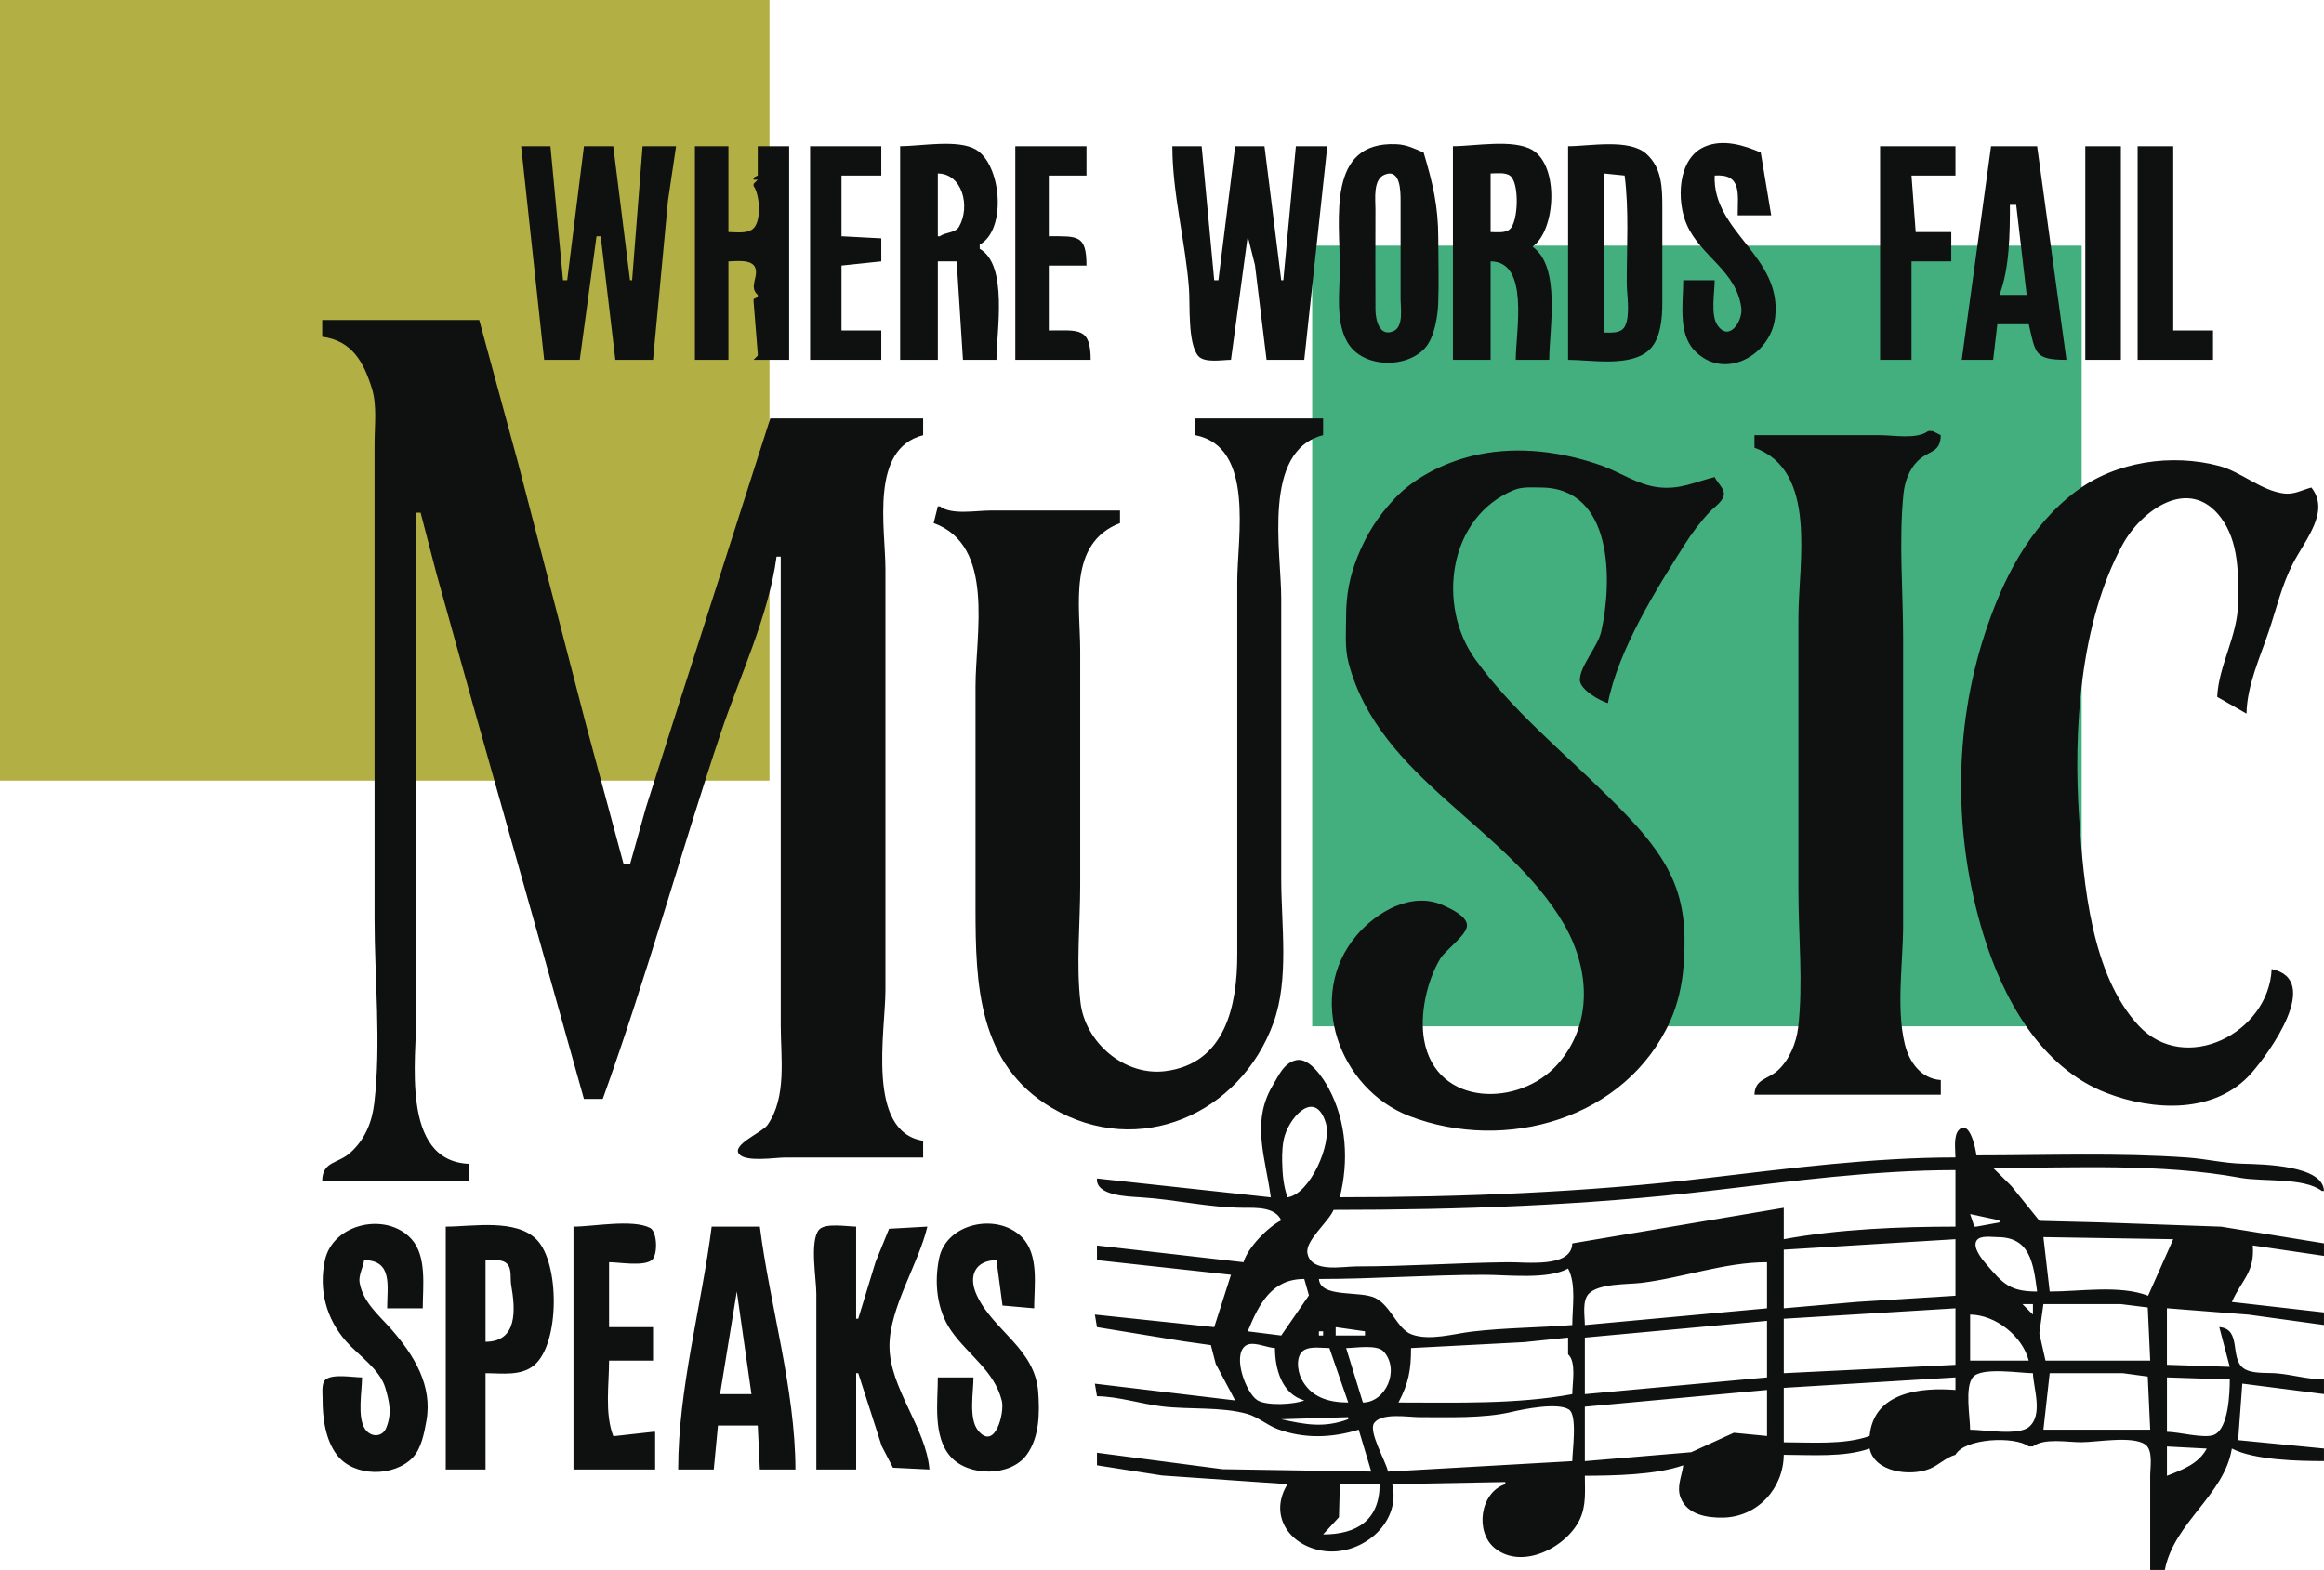
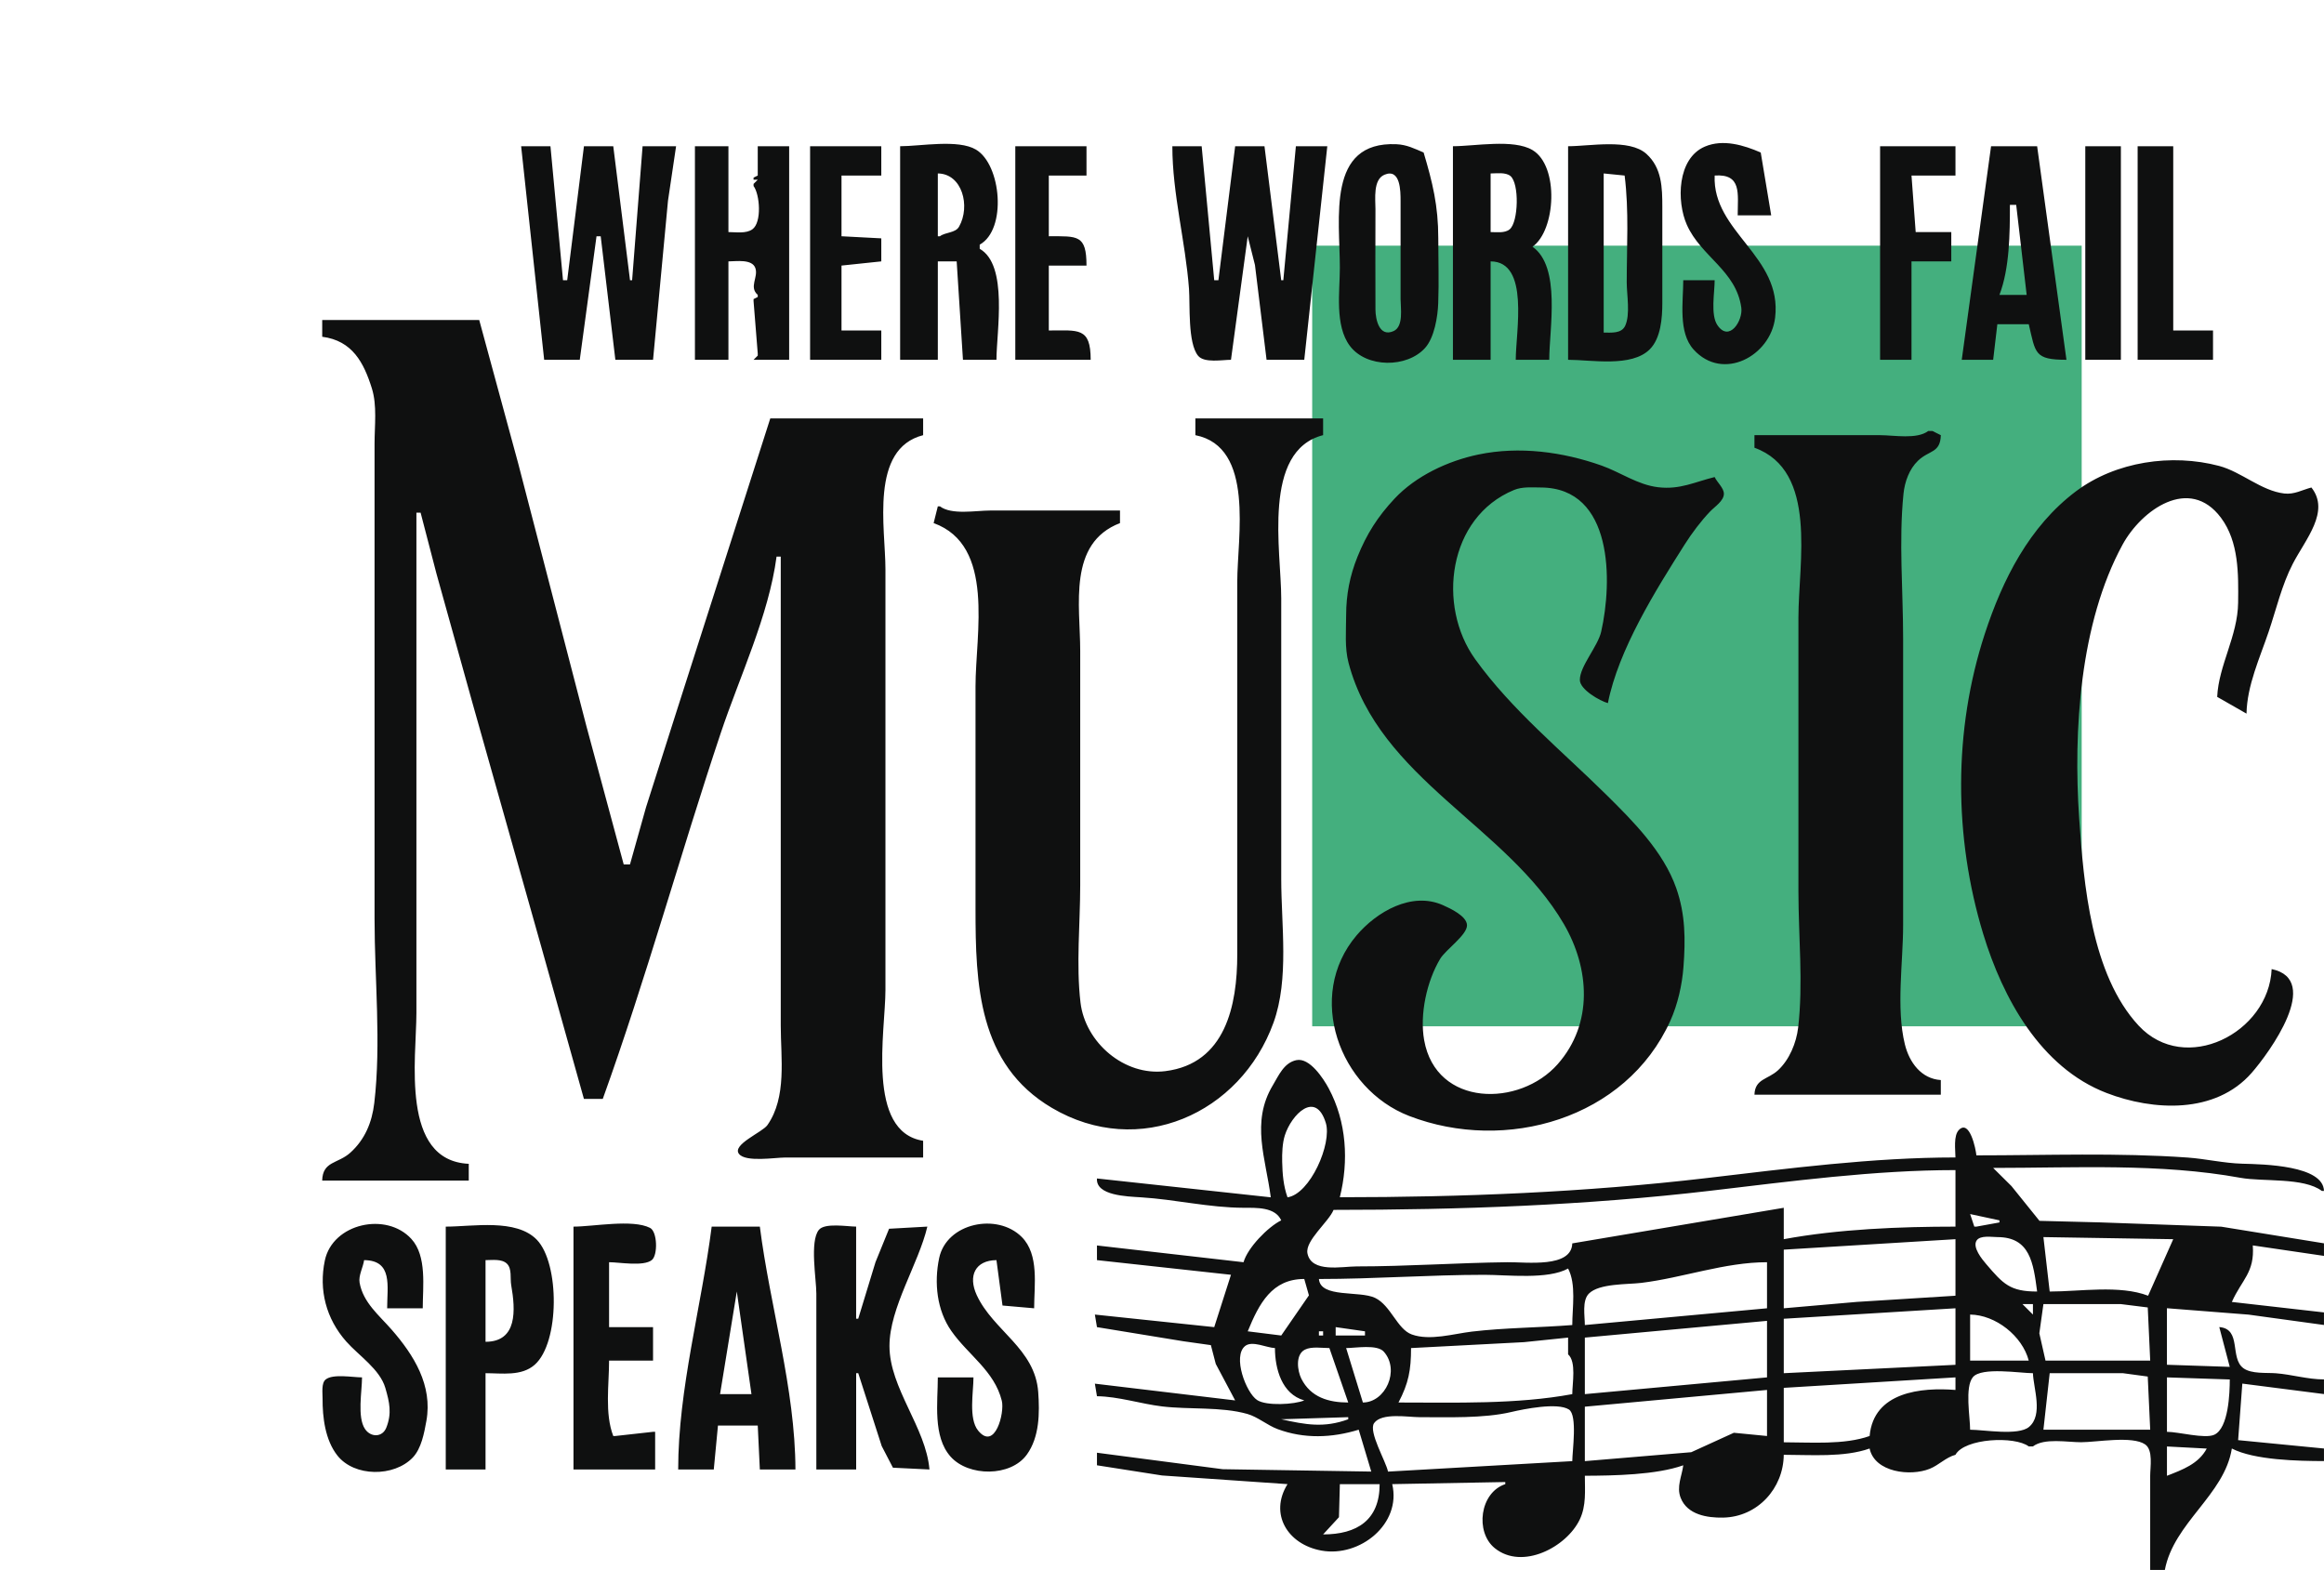
<svg xmlns="http://www.w3.org/2000/svg" id="Layer_1" data-name="Layer 1" viewBox="0 0 832.41 562.38">
  <defs>
    <style> .cls-1 { fill: #44af7e; } .cls-2 { fill: #0f1010; } .cls-3 { fill: #b2af44; } </style>
  </defs>
-   <rect class="cls-3" width="275.62" height="279.62" />
  <rect class="cls-1" x="470" y="88" width="275.62" height="279.62" />
  <path class="cls-2" d="M494.16,531.63c0,12.87-8.1,18-20.25,18l5.68-6.17.32-11.83h14.25ZM790.41,518.88c-2.94,5.51-8.75,7.59-14.25,9.75v-10.5l14.25.75M482.91,507.63v.75c-8.67,3.18-15.29,1.95-24,0l24-.75M563.16,523.38l-66,3.75c-.71-3.63-7.14-14.37-4.97-17.39,2.75-3.81,12.17-2.11,16.22-2.11,10.15,0,23.02.48,32.87-1.84,4.46-1.05,16.6-3.52,20.68-.9,3.12,2,1.2,15.01,1.2,18.49M632.91,497.88v16.5l-11.87-1.16-15.26,6.96-38.12,3.2v-19.5l65.25-6M798.66,494.13c0,4.75-.41,17.46-5.56,19.8-3.39,1.54-12.79-1.05-16.94-1.05v-19.5l22.5.75M700.41,493.38v4.5c-12.21-.96-29.32.61-30.75,16.5-9.08,3.24-21.11,2.25-30.75,2.25v-19.5l61.5-3.75M770.16,512.13h-38.25l2.25-20.25h26.25l8.87,1.2.88,19.05M728.16,491.88c.15,5.28,3.77,14.95-1.42,19.26-3.88,3.22-16.16.99-21.08.99,0-4.5-1.98-15.25.99-18.83,3.1-3.73,16.94-1.42,21.51-1.42M488.16,502.38l-6-19.5c3.33,0,11.1-1.43,13.51,1.31,5.86,6.66.56,18.16-7.51,18.19M476.16,482.88l6.75,19.5c-6.98,0-13.45-1.84-16.8-8.54-1.37-2.75-2.25-8.6,1.29-10.4,2.39-1.21,6.15-.56,8.76-.56M456.66,482.88c.02,7.38,2.41,16.46,10.5,18.75-3.5,1.47-13.58,2.05-16.88-.13-4-2.65-8.86-15.68-4.31-19.35,2.54-2.05,7.75.64,10.69.73M561.66,479.13v6c3.02,2.64,1.5,10.43,1.5,14.25-19.94,3.7-41.91,3-62.25,3,3.62-6.9,4.5-11.62,4.5-19.5l40.5-2.12,15.75-1.63M473.91,476.88v1.5h-1.5v-1.5h1.5M488.91,476.88v1.5h-10.5v-3l10.5,1.5M632.91,473.13v20.25l-65.25,6v-20.25l65.25-6M726.66,487.38h-21v-16.5c9.11.1,18.69,7.65,21,16.5M700.41,468.63v20.25l-61.5,3v-19.5l61.5-3.75M770.16,487.38h-37.5l-2.21-9.78,1.46-10.47h27.75l9.62,1.2.88,19.05M728.16,467.13v3.75l-3.75-3.75h3.75M263.91,462.63l5.25,36.75h-11.25l6-36.75M467.16,458.13l1.67,5.87-9.92,14.38-12-1.5c4.09-9.98,8.68-18.75,20.25-18.75M561.66,454.38c2.97,5.71,1.5,13.94,1.5,20.25-11.99.95-24.07.95-35.97,2.35-6.46.76-15.04,3.38-21.53,1.02-5.22-1.9-7.47-10.36-13.12-13.09-5.57-2.69-19.58.14-20.13-6.77,19.76,0,39.75-1.5,59.25-1.5,8.27,0,22.75,1.78,30-2.25M632.91,452.13v16.5l-65.25,6c0-3.23-1.05-8.7,1.42-11.23,3.65-3.73,13.93-3.27,18.8-3.87,14.96-1.83,29.84-7.4,45.03-7.4M463.91,452.63l-.25.5.25-.5M173.91,480.63v-29.25c2.36,0,5.86-.53,7.69,1.3s1.08,5.22,1.5,7.63c1.57,8.95,2.28,20.31-9.19,20.32M700.41,443.88v20.25l-35.28,2.21-26.22,2.29v-21l61.5-3.75M778.41,443.88l-9,20.25c-10.2-3.91-24.39-1.5-35.25-1.5l-2.25-19.5,46.5.75M729.66,462.63c-9.72,0-12.14-2.7-18.25-9.84-1.47-1.71-5.03-6.04-3.41-8.46,1.29-1.93,5.46-1.2,7.41-1.2,11.72,0,12.9,9.25,14.25,19.5M292.41,526.38h14.25v-34.5h.75l8.4,26.1,4.02,7.75,13.08.64c-1.24-15.02-14.32-29.14-14.32-44.25,0-13.7,10.41-29.39,13.57-42.75l-13.71.77-4.87,11.97-6.18,20.26h-.75v-33c-3.09,0-11.26-1.46-13.37,1.2-3.3,4.16-.88,17.59-.88,22.8v63M254.91,439.38c-3.64,28.57-12,58.14-12,87h12.75l1.5-15.75h14.25l.75,15.75h12.75c-.08-28.93-9.11-58.41-12.75-87h-17.25M205.41,439.38v87h29.25v-13.5h-.75l-13.5,1.5h-.75c-3.11-8.1-1.5-18.4-1.5-27h15.75v-12h-15.75v-23.25c3.71,0,12.3,1.6,15.3-.77,2.22-1.76,2.01-10.19-.62-11.53-6.3-3.2-20.34-.45-27.43-.45M159.66,439.38v87h14.25v-34.5c5.81,0,12.89,1.16,17.62-3.03,8.98-7.96,8.94-36.25.78-44.74-7.41-7.71-23.02-4.73-32.65-4.73M348.66,493.38h-12.75c0,8.86-1.87,21.17,4.58,28.4,6.41,7.19,21.51,7.3,27.31-.75,4.55-6.3,4.6-14.96,4.07-22.37-1.12-15.62-16.12-21.98-22.02-34.74-3.21-6.96-.5-12.47,7.06-12.54l2.17,16.26,11.33.99c0-8.11,1.88-19.22-4.45-25.55-8.75-8.75-26.91-5.07-29.57,7.57-1.86,8.84-.83,18.71,4.38,26.13,6.05,8.63,15.39,14.25,18.06,24.97,1.07,4.29-2.45,18.08-8.48,10.69-3.5-4.29-1.67-13.86-1.67-19.07M129.66,493.38c-3.22,0-10.44-1.36-13.03.77-1.59,1.3-1.07,4.89-1.09,6.73-.05,6.79.93,14.93,5.29,20.47,6.07,7.73,20.27,7.76,26.99.77,3.11-3.23,4.13-8.87,4.9-13.12,2.31-12.76-4.5-23.62-12.43-32.71-4.47-5.13-10.23-9.7-11.49-16.84-.45-2.55,1.26-5.5,1.62-8.07,10.36.09,8.25,9.35,8.25,17.25h12.75c0-7.65,1.56-18.68-4.07-24.84-8.94-9.81-28.2-5.6-31,7.72-2.22,10.56.46,20.87,7.67,29.02,4.43,5.02,12.05,9.92,14,16.63,1.5,5.15,2.38,9.08.36,14.2-1.39,3.54-5.56,3.59-7.64.51-2.86-4.24-1.07-13.53-1.07-18.49M716.16,437.13v.75l-8.25,1.5h-.75l-1.5-4.5,10.5,2.25M700.41,419.13v20.25c-19.85,0-41.97.88-61.5,4.5v-11.25l-75.75,12.75c-.27,8.9-16.35,6.66-23.25,6.75-17.99.21-35.84,1.5-54,1.5-5.25,0-16.21,2.42-17.61-4.68-.89-4.54,7.58-11.24,9.36-15.57,45.2,0,90.28-1.6,134.97-6.85,28.84-3.39,58.7-7.4,87.78-7.4M461.16,428.88c-1.48-4.13-1.81-8.36-1.91-12.75-.07-2.91.07-6.65.95-9.43,2.32-7.34,10.99-16.34,14.67-4.5,2.31,7.44-5.64,25.53-13.71,26.68M455.16,428.88l-62.25-6.75c-.47,6.16,10.84,6.44,15.76,6.75,12.41.77,24.3,3.7,36.74,3.75,4.7.02,11.28-.32,13.5,4.5-4.78,2.36-12.06,9.84-13.5,15l-52.5-6v5.25l48,5.25-6,18.75-42.75-4.5.75,4.5,30.88,5.05,9.92,1.4,1.75,6.72,6.95,13.08-50.25-6,.75,4.5c7.72.09,15.66,2.73,23.32,3.65,9.78,1.18,21.14.04,30.55,2.7,3.74,1.06,7.1,4.04,10.84,5.43,9.51,3.54,19.44,3.16,29.04.21l4.5,15-53.22-.85-45.03-5.9v4.5l23.32,3.65,44.93,3.1c-6.62,10.65,0,21.59,12.13,23.8,13.77,2.51,28.76-9.55,25.37-23.8l40.5-.75v.75c-9.12,3-10.91,17.14-3.77,22.93,9.85,7.98,25.75-.38,30.45-10.28,2.37-4.99,1.82-10.27,1.82-15.65,10.3-.04,25.55-.29,35.25-3.75-.5,3.92-2.5,7.67-.93,11.67,2.39,6.07,9.52,7.17,15.17,7.07,12.37-.21,21.66-10.5,21.75-22.5,9.64,0,21.67.99,30.75-2.25,1.82,8.57,14.62,10.05,21.52,7.27,3.32-1.34,5.75-4.07,9.23-5.02,3.28-5.96,21.26-6.78,26.25-3h1.5c4.07-3.09,12.28-1.5,17.25-1.5,5.5,0,18.34-2.39,22.93.77,2.95,2.03,1.82,8.16,1.82,11.23v33.75h5.25c3.21-16.96,21.36-26.86,24-43.5,8.02,4.17,23.91,4.49,33,4.5v-4.5l-30.75-3,1.5-20.25,29.25,3.75v-5.25c-5.95-.02-11.49-1.77-17.28-2.21-3.35-.25-8.69.28-11.54-1.78-5.05-3.64-.54-14.11-8.68-14.76l3.75,14.25-22.5-.75v-20.25l29.24,2.29,27.01,3.71v-4.5l-33-3.75c3.56-8,8.24-10.53,7.5-20.25l25.5,3.75v-4.5l-36.78-5.96-43.47-1.54-21.65-.55-10.03-12.45-6.57-6.51c29.42,0,59.8-1.71,88.63,3.55,7.95,1.45,22.65-.21,29.12,4.7h.75c-.22-9.16-21.59-9.56-29.25-9.76-6.62-.18-13.06-1.73-19.53-2.2-25.08-1.79-50.55-.79-75.72-.79-.2-2.25-2.37-12.85-6.19-9.18-2.11,2.03-1.31,7.27-1.31,9.93-29.68,0-59.94,3.96-89.28,7.4-43.36,5.09-87.45,6.85-131.22,6.85,3.22-12.88,2.46-26.97-3.98-38.99-1.89-3.52-6.82-11.11-11.58-10.12-4.46.93-6.35,5.52-8.45,9.02-7.94,13.23-2.49,26.29-.73,40.09M813.66,347.13c-1,22.93-31.06,38.12-47.65,20.24-16.97-18.29-19.68-50.74-21.29-74.24-2.14-31.3.24-69.96,15.54-98.04,6.75-12.38,23.92-24.81,35.25-9.63,6.43,8.61,6.26,20.2,6.14,30.41-.14,11.96-6.97,22.42-7.5,33.75l10.5,6c.21-10.16,4.78-19.97,7.98-29.46,2.7-8.02,4.68-16.63,8.59-24.19,4.59-8.87,13.47-18.74,6.68-27.35-3.34.87-6.12,2.57-9.72,2.15-8.25-.96-15.35-7.76-23.35-9.88-16.94-4.48-36.97-1.62-51.24,9.08-16.76,12.58-26.35,31.72-32.68,51.08-11.29,34.56-11.13,72.79-.55,107.53,6.95,22.82,20.46,47.8,44.16,56.92,16.72,6.44,38.99,7.64,51.98-7.2,6.29-7.19,25.41-33.38,7.14-37.18M575.91,251.88c3.78-19.18,17.16-40.53,27.57-56.94,2.54-4,5.82-8.37,9.1-11.78,1.58-1.64,4.88-3.75,4.88-6.28,0-2.11-2.45-4.12-3.3-6-7.22,1.77-12.38,4.57-20.22,3.65-7.37-.86-13.56-5.39-20.34-7.78-13.89-4.9-29.39-7-44.06-3.94-10.91,2.27-22.41,7.66-30.06,15.83-6,6.4-9.97,12.64-13.25,20.78-2.75,6.82-4.07,13.61-4.07,20.96,0,5.63-.58,11.62.88,17.12,11,41.52,56.57,58.3,77.09,93.47,9.25,15.86,10.61,35.66-2.18,50.19-13.61,15.46-43.57,15.49-47.85-8.6-1.64-9.23.95-21.12,5.75-29.12,1.97-3.28,9.7-8.55,9.6-12.05-.09-3.28-6.02-6-8.59-7.15-11.21-5.02-23.82,2.39-30.95,10.8-18.42,21.7-6.27,55.04,18.88,64.72,34.46,13.27,77.6,1.12,93.49-34.11,2.65-5.88,4.22-12.88,4.7-19.27.74-9.82.72-18.85-2.6-28.29-4.62-13.11-15.49-23.99-25.12-33.5-15.88-15.68-33.77-30.25-46.88-48.47-13.76-19.11-9.79-50.84,13.91-60.61,3-1.23,6.45-.91,9.62-.89,26.02.12,25.66,33.78,21.59,51.68-1.2,5.27-7.71,12.43-7.63,17.31.05,3.41,7.19,7.47,10.05,8.25M690.66,154.38c-4.07,3.09-12.28,1.5-17.25,1.5h-45v4.5c22.82,8.23,15.75,41.21,15.75,60.75v98.25c0,15.9,1.76,32.93-.1,48.72-.64,5.46-3.14,11.52-7.21,15.27-3.67,3.38-8.25,3-8.44,8.76h66.75v-5.25c-7-.46-11.27-6.3-12.87-12.78-3.19-12.98-.63-29.36-.63-42.72v-102.75c0-16.99-1.59-34.85.13-51.75.44-4.3,2.06-8.85,5.22-11.87,3.98-3.81,7.99-2.66,8.15-9.13l-3-1.5h-1.5M428.16,149.88v6c21.37,4.23,15,36.59,15,52.5v133.5c0,18.24-4.2,39.09-25.75,41.8-14.71,1.86-28.72-10.28-30.4-24.59-1.6-13.6-.1-28.27-.1-41.97v-84c0-16.26-4.54-38.52,14.25-45.75v-4.5h-46.5c-5.12,0-13.8,1.67-18-1.5h-.75l-1.5,6c22.15,8,15,39.55,15,58.5v79.5c0,27.22.91,55.86,27.33,71.46,31.2,18.43,67.59,2.16,79.41-30.53,5.64-15.61,2.76-35.05,2.76-51.43v-100.5c0-16.88-6.98-52.89,15-58.5v-6h-45.75M115.41,114.63v6c10.82,1.39,14.88,9.26,17.77,18.43,1.94,6.16.98,13.4.98,19.82v170.25c0,21.52,2.41,44.61-.1,65.97-.82,6.96-3.36,13.09-8.59,17.8-4.46,4.02-9.89,2.96-10.07,9.98h52.5v-6c-24.61-1.14-18.75-37.94-18.75-54v-179.25h1.5l5.69,21.88,12.93,46.44,24.57,87.06,15.31,54.62h6.75c15.57-43.22,27.74-87.64,42.28-131.12,6.72-20.08,17.18-42.05,19.97-63.13h1.5v168c0,11.5,2.25,25.62-4.79,35.65-1.8,2.56-12.77,6.98-10.17,10.3,2.39,3.06,12.93,1.3,16.46,1.3h49.5v-6c-20.52-3.21-13.5-39.29-13.5-54v-150.75c0-14.71-5.71-43.1,13.5-48v-6h-54.75l-34.03,106.37-10.5,33-5.72,20.38h-2.25l-13.37-49.57-24.46-94.21-13.92-51.22h-56.25M722.16,73.38l3.75,32.25h-9.75c3.65-9.52,3.75-22.06,3.75-32.25h2.25M581.91,62.88c1.59,12.58.75,25.57.75,38.25,0,4.42,1.34,11.52-.56,15.58-1.34,2.87-5.06,2.41-7.69,2.42v-57l7.5.75M533.91,83.13v-21c2.09,0,5.29-.5,7.05.88,3.29,2.59,2.93,16.52-.22,19.13-1.74,1.45-4.73.99-6.83.99M495.88,62.59c5.78-2.41,5.77,5.98,5.78,9.29v35.25c0,3.17,1.14,9.78-2.46,11.44-5.18,2.39-6.52-4.18-6.54-7.69-.08-12,0-24,0-36,0-3.48-.93-10.55,3.22-12.29M336.66,84.63h-.75v-22.5c8.74.08,11.77,11.74,7.6,19.07-1.3,2.3-4.87,1.92-6.85,3.43M765.66,52.38v76.5h27v-10.5h-14.25V52.38h-12.75M746.91,52.38v76.5h12.75V52.38h-12.75M713.16,52.38l-10.5,76.5h11.25l1.5-12.75h11.25c2.45,10.4,1.97,12.75,13.5,12.75l-10.5-76.5h-16.5M673.41,52.38v76.5h11.25v-35.25h14.25v-10.5h-12.75l-1.5-20.25h15.75v-10.5h-27M561.66,52.38v76.5c8.32,0,22.73,2.78,29.25-3.75,3.98-3.97,4.49-11.26,4.5-16.5v-34.5c0-6.93-.16-14.02-5.7-19.01-6.15-5.55-20.3-2.74-28.05-2.74M520.41,52.38v76.5h13.5v-35.25c14.04.05,9,25.16,9,35.25h12c0-10.99,4.3-33.27-6-40.5,8.36-5.87,9.59-28.88.02-34.61-6.83-4.08-20.73-1.39-28.52-1.39M419.91,52.38c0,16.99,4.69,34.11,5.96,51.01.43,5.78-.5,19.51,3.28,24.07,2.21,2.66,8.68,1.42,11.76,1.42l6-44.25,2.59,10.29,4.16,33.96h13.5l8.25-76.5h-11.25l-4.5,48h-.75l-6-48h-10.5l-6,48h-1.5l-4.5-48h-10.5M363.66,52.38v76.5h27c0-11.76-4.42-10.5-15-10.5v-23.25h13.5c0-11.12-3.2-10.5-13.5-10.5v-21.75h13.5v-10.5h-25.5M322.41,52.38v76.5h13.5v-35.25h6.75l2.25,35.25h12c0-9.98,4.3-33.94-6-39.75v-1.5c9.81-5.42,7.74-28.67-1.35-34.05-6.4-3.78-19.83-1.2-27.15-1.2M290.16,52.38v76.5h25.5v-10.5h-14.25v-23.25l14.25-1.5v-8.25l-14.25-.75v-21.75h14.25v-10.5h-25.5M248.91,52.38v76.5h12v-35.25c2.71,0,8.53-.96,9.66,2.44,1.09,3.26-2.39,6.73.84,9.56v.75l-1.5.75v.75l1.5,18.75v.75l-1.5,1.5h12.75V52.38h-11.25v10.5l-1.5.75v.75h1.5l-1.5,1.5v.75c2.24,2.96,3.04,13.02-.43,15.51-2.25,1.62-5.96.99-8.57.99v-30.75h-12M186.66,52.38l8.25,76.5h12.75l6-44.25h1.5l5.25,44.25h13.5l5.35-56.97,2.9-19.53h-12l-3.75,48h-.75l-6-48h-10.5l-6,48h-1.5l-4.5-48h-10.5M614.16,100.38h-11.25c0,7.74-1.89,18.66,3.72,24.84,10.48,11.55,27.53,2.29,29.18-11.41,2.66-22.04-22.51-30.69-21.65-50.93,9.79-.68,8.25,6.51,8.25,14.25h12l-3.75-22.5c-5.99-2.6-13.47-4.92-20.03-2.11-9.91,4.25-10.16,19.61-6.43,28.01,5.08,11.44,17.63,16.32,19.5,29.66.65,4.64-4.32,12.52-8.55,6.29-2.53-3.73-.99-11.74-.99-16.1M509.91,54.63c-3.34-1.42-6.02-2.8-9.75-2.97-25.09-1.11-20.25,26.75-20.25,44.22,0,8.53-1.91,20.74,3.61,28.05,5.97,7.91,20.44,7.9,26.91.71,3.32-3.68,4.54-11.18,4.71-16.03.29-7.72.02-15.51.02-23.24,0-11.71-2.05-20.02-5.25-30.75" />
</svg>